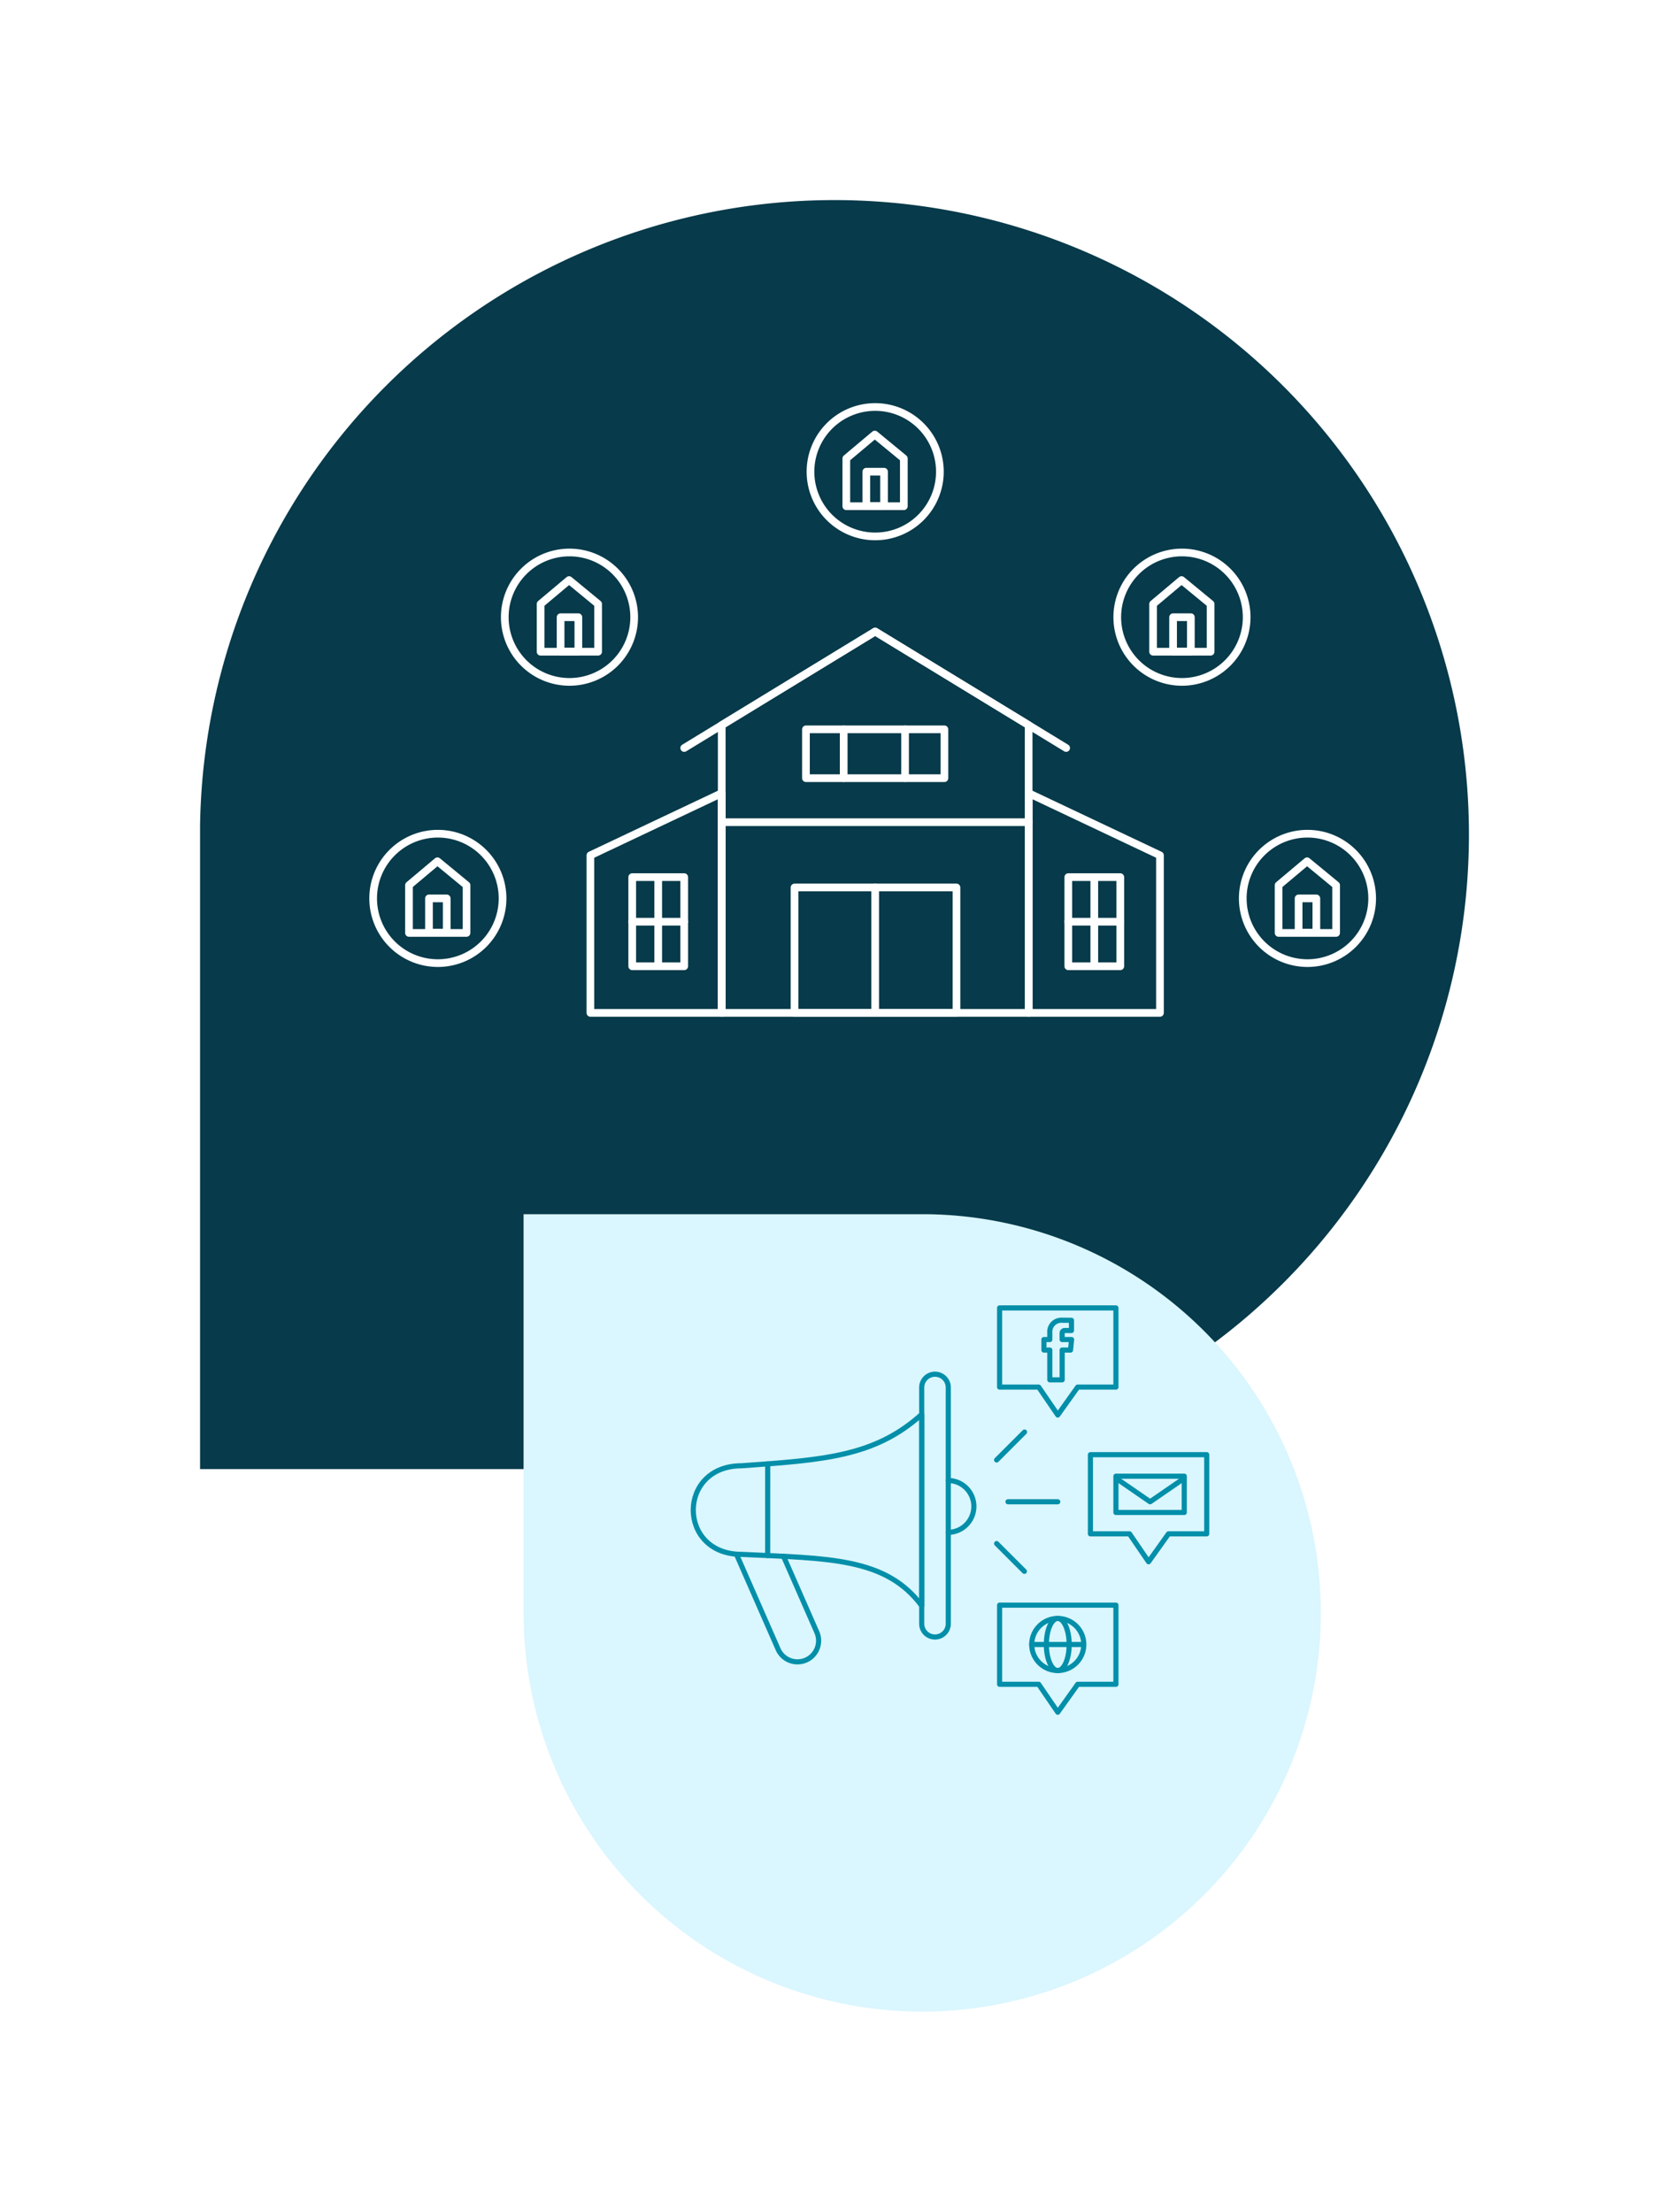
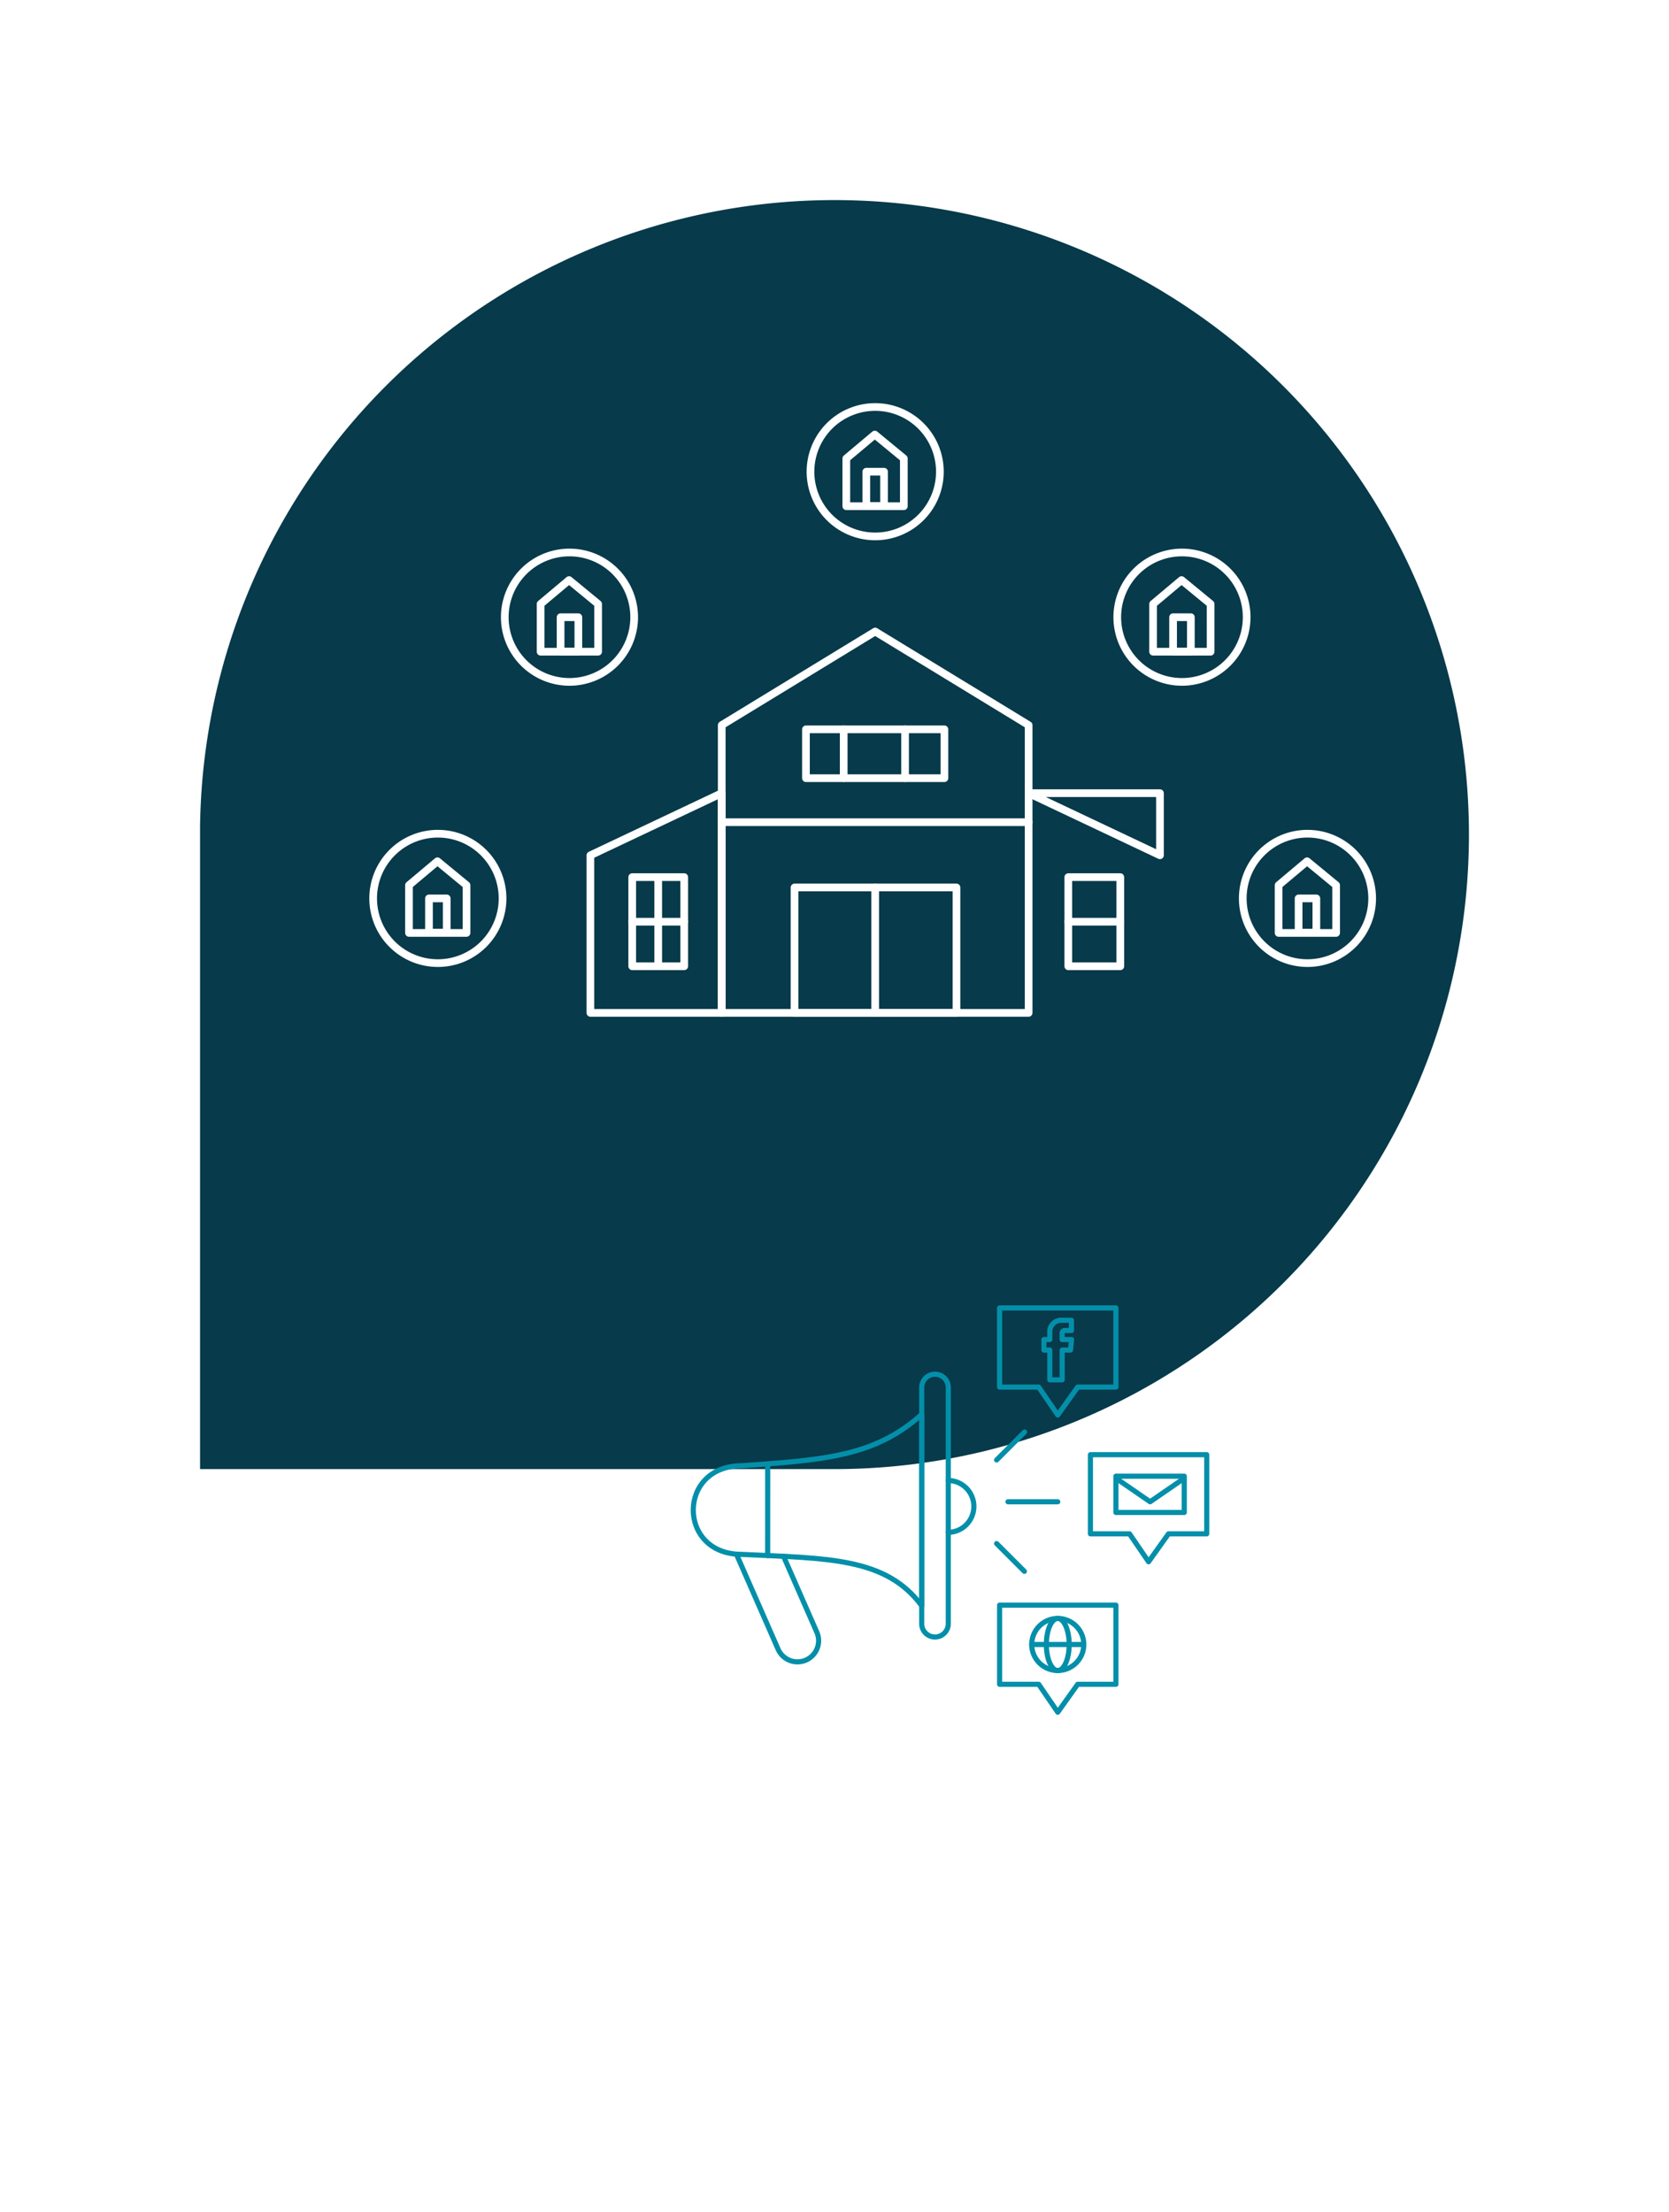
<svg xmlns="http://www.w3.org/2000/svg" width="325.36" height="431.106" viewBox="0 0 325.36 431.106">
  <defs>
    <filter id="Path_3164" x="0" y="0" width="325.36" height="325.36" filterUnits="userSpaceOnUse">
      <feOffset dx="-10" dy="15" input="SourceAlpha" />
      <feGaussianBlur stdDeviation="13" result="blur" />
      <feFlood flood-color="#1e1d1e" flood-opacity="0.153" />
      <feComposite operator="in" in2="blur" />
      <feComposite in="SourceGraphic" />
    </filter>
    <filter id="Path_3165" x="63.068" y="197.68" width="233.426" height="233.426" filterUnits="userSpaceOnUse">
      <feOffset dx="-10" dy="15" input="SourceAlpha" />
      <feGaussianBlur stdDeviation="13" result="blur-2" />
      <feFlood flood-color="#1e1d1e" flood-opacity="0.153" />
      <feComposite operator="in" in2="blur-2" />
      <feComposite in="SourceGraphic" />
    </filter>
  </defs>
  <g id="Group_14006" data-name="Group 14006" transform="translate(-177.779 -1131.01)">
    <g transform="matrix(1, 0, 0, 1, 177.78, 1131.01)" filter="url(#Path_3164)">
      <path id="Path_3164-2" data-name="Path 3164" d="M123.68,0A123.7,123.7,0,0,0,0,121.925V247.36H123.68A123.68,123.68,0,0,0,123.68,0" transform="translate(49 24)" fill="#073a4a" />
    </g>
    <g id="Group_798" data-name="Group 798" transform="translate(250.523 1210.342)">
      <path id="Path_1089" data-name="Path 1089" d="M138.752,69.345,108.838,51.1,78.924,69.345v56.089h59.828Z" transform="translate(-10.972 -7.334)" fill="none" stroke="#fff" stroke-linecap="round" stroke-linejoin="round" stroke-width="1.5" />
-       <path id="Path_1090" data-name="Path 1090" d="M144.965,73.806,107.737,51.1,70.51,73.806" transform="translate(-9.871 -7.334)" fill="none" stroke="#fff" stroke-linecap="round" stroke-linejoin="round" stroke-width="1.5" />
-       <path id="Path_1091" data-name="Path 1091" d="M173.354,99.458l-25.6-12.112v42.827h25.6Z" transform="translate(-19.971 -12.073)" fill="none" stroke="#fff" stroke-linecap="round" stroke-linejoin="round" stroke-width="1.5" />
+       <path id="Path_1091" data-name="Path 1091" d="M173.354,99.458l-25.6-12.112h25.6Z" transform="translate(-19.971 -12.073)" fill="none" stroke="#fff" stroke-linecap="round" stroke-linejoin="round" stroke-width="1.5" />
      <path id="Path_1092" data-name="Path 1092" d="M49.47,99.458l25.6-12.112v42.827H49.47Z" transform="translate(-7.12 -12.073)" fill="none" stroke="#fff" stroke-linecap="round" stroke-linejoin="round" stroke-width="1.5" />
      <rect id="Rectangle_177" data-name="Rectangle 177" width="31.568" height="24.445" transform="translate(82.145 93.654)" fill="none" stroke="#fff" stroke-linecap="round" stroke-linejoin="round" stroke-width="1.5" />
      <line id="Line_554" data-name="Line 554" y1="24.446" transform="translate(97.866 93.654)" fill="none" stroke="#fff" stroke-linecap="round" stroke-linejoin="round" stroke-width="1.5" />
      <rect id="Rectangle_179" data-name="Rectangle 179" width="26.993" height="9.519" transform="translate(84.37 62.834)" fill="none" stroke="#fff" stroke-linecap="round" stroke-linejoin="round" stroke-width="1.5" />
      <line id="Line_555" data-name="Line 555" y2="9.519" transform="translate(91.727 62.834)" fill="none" stroke="#fff" stroke-linecap="round" stroke-linejoin="round" stroke-width="1.5" />
      <line id="Line_556" data-name="Line 556" y2="9.519" transform="translate(103.691 62.834)" fill="none" stroke="#fff" stroke-linecap="round" stroke-linejoin="round" stroke-width="1.5" />
      <line id="Line_557" data-name="Line 557" x2="59.828" transform="translate(67.953 80.935)" fill="none" stroke="#fff" stroke-linecap="round" stroke-linejoin="round" stroke-width="1.5" />
      <rect id="Rectangle_180" data-name="Rectangle 180" width="10.135" height="17.375" transform="translate(50.503 91.64)" fill="none" stroke="#fff" stroke-linecap="round" stroke-linejoin="round" stroke-width="1.5" />
      <line id="Line_558" data-name="Line 558" y1="17.375" transform="translate(55.571 91.64)" fill="none" stroke="#fff" stroke-linecap="round" stroke-linejoin="round" stroke-width="1.5" />
      <line id="Line_559" data-name="Line 559" x2="10.135" transform="translate(50.503 100.328)" fill="none" stroke="#fff" stroke-linecap="round" stroke-linejoin="round" stroke-width="1.5" />
      <rect id="Rectangle_181" data-name="Rectangle 181" width="10.135" height="17.375" transform="translate(135.514 91.64)" fill="none" stroke="#fff" stroke-linecap="round" stroke-linejoin="round" stroke-width="1.5" />
-       <line id="Line_560" data-name="Line 560" y1="17.375" transform="translate(140.581 91.64)" fill="none" stroke="#fff" stroke-linecap="round" stroke-linejoin="round" stroke-width="1.5" />
      <line id="Line_561" data-name="Line 561" x2="10.135" transform="translate(135.513 100.328)" fill="none" stroke="#fff" stroke-linecap="round" stroke-linejoin="round" stroke-width="1.5" />
      <path id="Path_1093" data-name="Path 1093" d="M20,116.584H8.785v-9.305l5.549-4.663L20,107.279Z" transform="translate(-1.801 -14.069)" fill="none" stroke="#fff" stroke-linecap="round" stroke-linejoin="round" stroke-width="1.5" />
      <rect id="Rectangle_182" data-name="Rectangle 182" width="3.463" height="6.691" transform="translate(10.881 95.787)" fill="none" stroke="#fff" stroke-linecap="round" stroke-linejoin="round" stroke-width="1.5" />
      <path id="Path_1094" data-name="Path 1094" d="M25.975,109.048a12.612,12.612,0,1,0-12.613,12.613A12.613,12.613,0,0,0,25.975,109.048Z" transform="translate(-0.75 -13.261)" fill="none" stroke="#fff" stroke-linecap="round" stroke-linejoin="round" stroke-width="1.5" />
      <path id="Path_1095" data-name="Path 1095" d="M215.026,116.584H203.812v-9.305l5.549-4.663,5.665,4.663Z" transform="translate(-27.301 -14.069)" fill="none" stroke="#fff" stroke-linecap="round" stroke-linejoin="round" stroke-width="1.5" />
      <rect id="Rectangle_183" data-name="Rectangle 183" width="3.463" height="6.691" transform="translate(180.408 95.787)" fill="none" stroke="#fff" stroke-linecap="round" stroke-linejoin="round" stroke-width="1.5" />
      <path id="Path_1096" data-name="Path 1096" d="M221,109.048a12.612,12.612,0,1,0-12.613,12.613A12.613,12.613,0,0,0,221,109.048Z" transform="translate(-26.251 -13.261)" fill="none" stroke="#fff" stroke-linecap="round" stroke-linejoin="round" stroke-width="1.5" />
      <path id="Path_1097" data-name="Path 1097" d="M49.517,53.527H38.3V44.222l5.549-4.663,5.665,4.663Z" transform="translate(-5.66 -5.824)" fill="none" stroke="#fff" stroke-linecap="round" stroke-linejoin="round" stroke-width="1.5" />
      <rect id="Rectangle_184" data-name="Rectangle 184" width="3.463" height="6.691" transform="translate(36.539 40.974)" fill="none" stroke="#fff" stroke-linecap="round" stroke-linejoin="round" stroke-width="1.5" />
      <path id="Path_1098" data-name="Path 1098" d="M55.492,45.992A12.612,12.612,0,1,0,42.879,58.6,12.613,12.613,0,0,0,55.492,45.992Z" transform="translate(-4.609 -5.016)" fill="none" stroke="#fff" stroke-linecap="round" stroke-linejoin="round" stroke-width="1.5" />
      <path id="Path_1099" data-name="Path 1099" d="M186.879,53.527H175.664V44.222l5.549-4.663,5.665,4.663Z" transform="translate(-23.621 -5.824)" fill="none" stroke="#fff" stroke-linecap="round" stroke-linejoin="round" stroke-width="1.5" />
      <rect id="Rectangle_185" data-name="Rectangle 185" width="3.463" height="6.691" transform="translate(155.94 40.974)" fill="none" stroke="#fff" stroke-linecap="round" stroke-linejoin="round" stroke-width="1.5" />
      <path id="Path_1100" data-name="Path 1100" d="M192.854,45.992A12.612,12.612,0,1,0,180.241,58.6,12.613,12.613,0,0,0,192.854,45.992Z" transform="translate(-22.57 -5.016)" fill="none" stroke="#fff" stroke-linecap="round" stroke-linejoin="round" stroke-width="1.5" />
      <path id="Path_1101" data-name="Path 1101" d="M118.077,20.9H106.863V11.593l5.549-4.663,5.665,4.663Z" transform="translate(-14.625 -1.558)" fill="none" stroke="#fff" stroke-linecap="round" stroke-linejoin="round" stroke-width="1.5" />
      <rect id="Rectangle_186" data-name="Rectangle 186" width="3.463" height="6.691" transform="translate(96.135 12.613)" fill="none" stroke="#fff" stroke-linecap="round" stroke-linejoin="round" stroke-width="1.5" />
      <path id="Path_1102" data-name="Path 1102" d="M124.053,13.363A12.612,12.612,0,1,0,111.44,25.976,12.613,12.613,0,0,0,124.053,13.363Z" transform="translate(-13.574 -0.75)" fill="none" stroke="#fff" stroke-linecap="round" stroke-linejoin="round" stroke-width="1.5" />
    </g>
    <g transform="matrix(1, 0, 0, 1, 177.78, 1131.01)" filter="url(#Path_3165)">
-       <path id="Path_3165-2" data-name="Path 3165" d="M77.713,0A77.724,77.724,0,0,0,0,76.61v78.816H77.713A77.713,77.713,0,1,0,77.713,0" transform="translate(267.49 221.68) rotate(90)" fill="#daf6fe" />
-     </g>
+       </g>
    <g id="Group_799" data-name="Group 799" transform="translate(312.924 1385.954)">
      <path id="Path_1103" data-name="Path 1103" d="M45.1,63.911h0a2.592,2.592,0,0,1-2.592-2.592V15.278a2.592,2.592,0,1,1,5.184,0V61.319A2.592,2.592,0,0,1,45.1,63.911Z" transform="translate(2.025 0.233)" fill="none" stroke="#038fa9" stroke-linecap="round" stroke-linejoin="round" stroke-width="1" />
      <path id="Path_1104" data-name="Path 1104" d="M47.4,42.337a5.055,5.055,0,0,0,0-10.109" transform="translate(2.32 1.407)" fill="none" stroke="#038fa9" stroke-linecap="round" stroke-linejoin="round" stroke-width="1" />
      <path id="Path_1105" data-name="Path 1105" d="M9.921,47.361c16.717.806,28.132.551,35.118,10.021V20.07C35.923,28.3,25.928,28.952,9.921,30.091-2.64,30.091-2.64,47.361,9.921,47.361Z" transform="translate(-0.5 0.676)" fill="none" stroke="#038fa9" stroke-linecap="round" stroke-linejoin="round" stroke-width="1" />
      <line id="Line_562" data-name="Line 562" x1="0.005" y2="17.847" transform="translate(14.506 30.413)" fill="none" stroke="#038fa9" stroke-linecap="round" stroke-linejoin="round" stroke-width="1" />
      <path id="Path_1106" data-name="Path 1106" d="M17.606,46.155l6.5,14.819a4.121,4.121,0,1,1-7.548,3.312L8.544,46.017" transform="translate(-0.017 2.236)" fill="none" stroke="#038fa9" stroke-linecap="round" stroke-linejoin="round" stroke-width="1" />
      <path id="Path_1107" data-name="Path 1107" d="M79.509,15.93H72.053l-3.881,5.442L64.457,15.93H56.835V.5H79.509Z" transform="translate(2.887 -0.5)" fill="none" stroke="#038fa9" stroke-linecap="round" stroke-linejoin="round" stroke-width="1" />
      <path id="Path_1108" data-name="Path 1108" d="M96.21,42.914H88.753l-3.881,5.442-3.715-5.442H73.535V27.484H96.21Z" transform="translate(3.89 1.122)" fill="none" stroke="#038fa9" stroke-linecap="round" stroke-linejoin="round" stroke-width="1" />
      <path id="Path_1109" data-name="Path 1109" d="M79.509,70.578H72.053L68.171,76.02l-3.715-5.442H56.835V55.148H79.509Z" transform="translate(2.887 2.785)" fill="none" stroke="#038fa9" stroke-linecap="round" stroke-linejoin="round" stroke-width="1" />
      <rect id="Rectangle_188" data-name="Rectangle 188" width="13.323" height="7.068" transform="translate(82.396 32.801)" fill="none" stroke="#038fa9" stroke-linecap="round" stroke-linejoin="round" stroke-width="1" />
      <path id="Path_1110" data-name="Path 1110" d="M78.824,32.228l6.025,4.149,6.027-4.149" transform="translate(4.208 1.407)" fill="none" stroke="#038fa9" stroke-linecap="round" stroke-linejoin="round" stroke-width="1" />
      <path id="Path_1111" data-name="Path 1111" d="M72.89,62.671a5.074,5.074,0,1,0-5.075,5.075A5.074,5.074,0,0,0,72.89,62.671Z" transform="translate(3.242 2.932)" fill="none" stroke="#038fa9" stroke-linecap="round" stroke-linejoin="round" stroke-width="1" />
      <ellipse id="Ellipse_19" data-name="Ellipse 19" cx="2.223" cy="5.075" rx="2.223" ry="5.075" transform="translate(68.835 60.529)" fill="none" stroke="#038fa9" stroke-linecap="round" stroke-linejoin="round" stroke-width="1" />
      <line id="Line_563" data-name="Line 563" x2="9.621" transform="translate(65.984 65.604)" fill="none" stroke="#038fa9" stroke-linecap="round" stroke-linejoin="round" stroke-width="1" />
      <path id="Path_1112" data-name="Path 1112" d="M70.17,8.578H68.542v5.8H66.131v-5.8H64.983V6.529H66.13V5.2a2.262,2.262,0,0,1,2.434-2.435l1.787.007V4.765h-1.3a.5.5,0,0,0-.515.473.554.554,0,0,0,0,.084V6.529h1.84Z" transform="translate(3.376 -0.364)" fill="none" stroke="#038fa9" stroke-linecap="round" stroke-linejoin="round" stroke-width="1" />
      <line id="Line_564" data-name="Line 564" x2="9.703" transform="translate(61.355 37.785)" fill="none" stroke="#038fa9" stroke-linecap="round" stroke-linejoin="round" stroke-width="1" />
      <line id="Line_565" data-name="Line 565" y1="5.446" x2="5.446" transform="translate(59.138 24.191)" fill="none" stroke="#038fa9" stroke-linecap="round" stroke-linejoin="round" stroke-width="1" />
      <line id="Line_566" data-name="Line 566" x2="5.413" y2="5.413" transform="translate(59.138 45.934)" fill="none" stroke="#038fa9" stroke-linecap="round" stroke-linejoin="round" stroke-width="1" />
    </g>
  </g>
</svg>